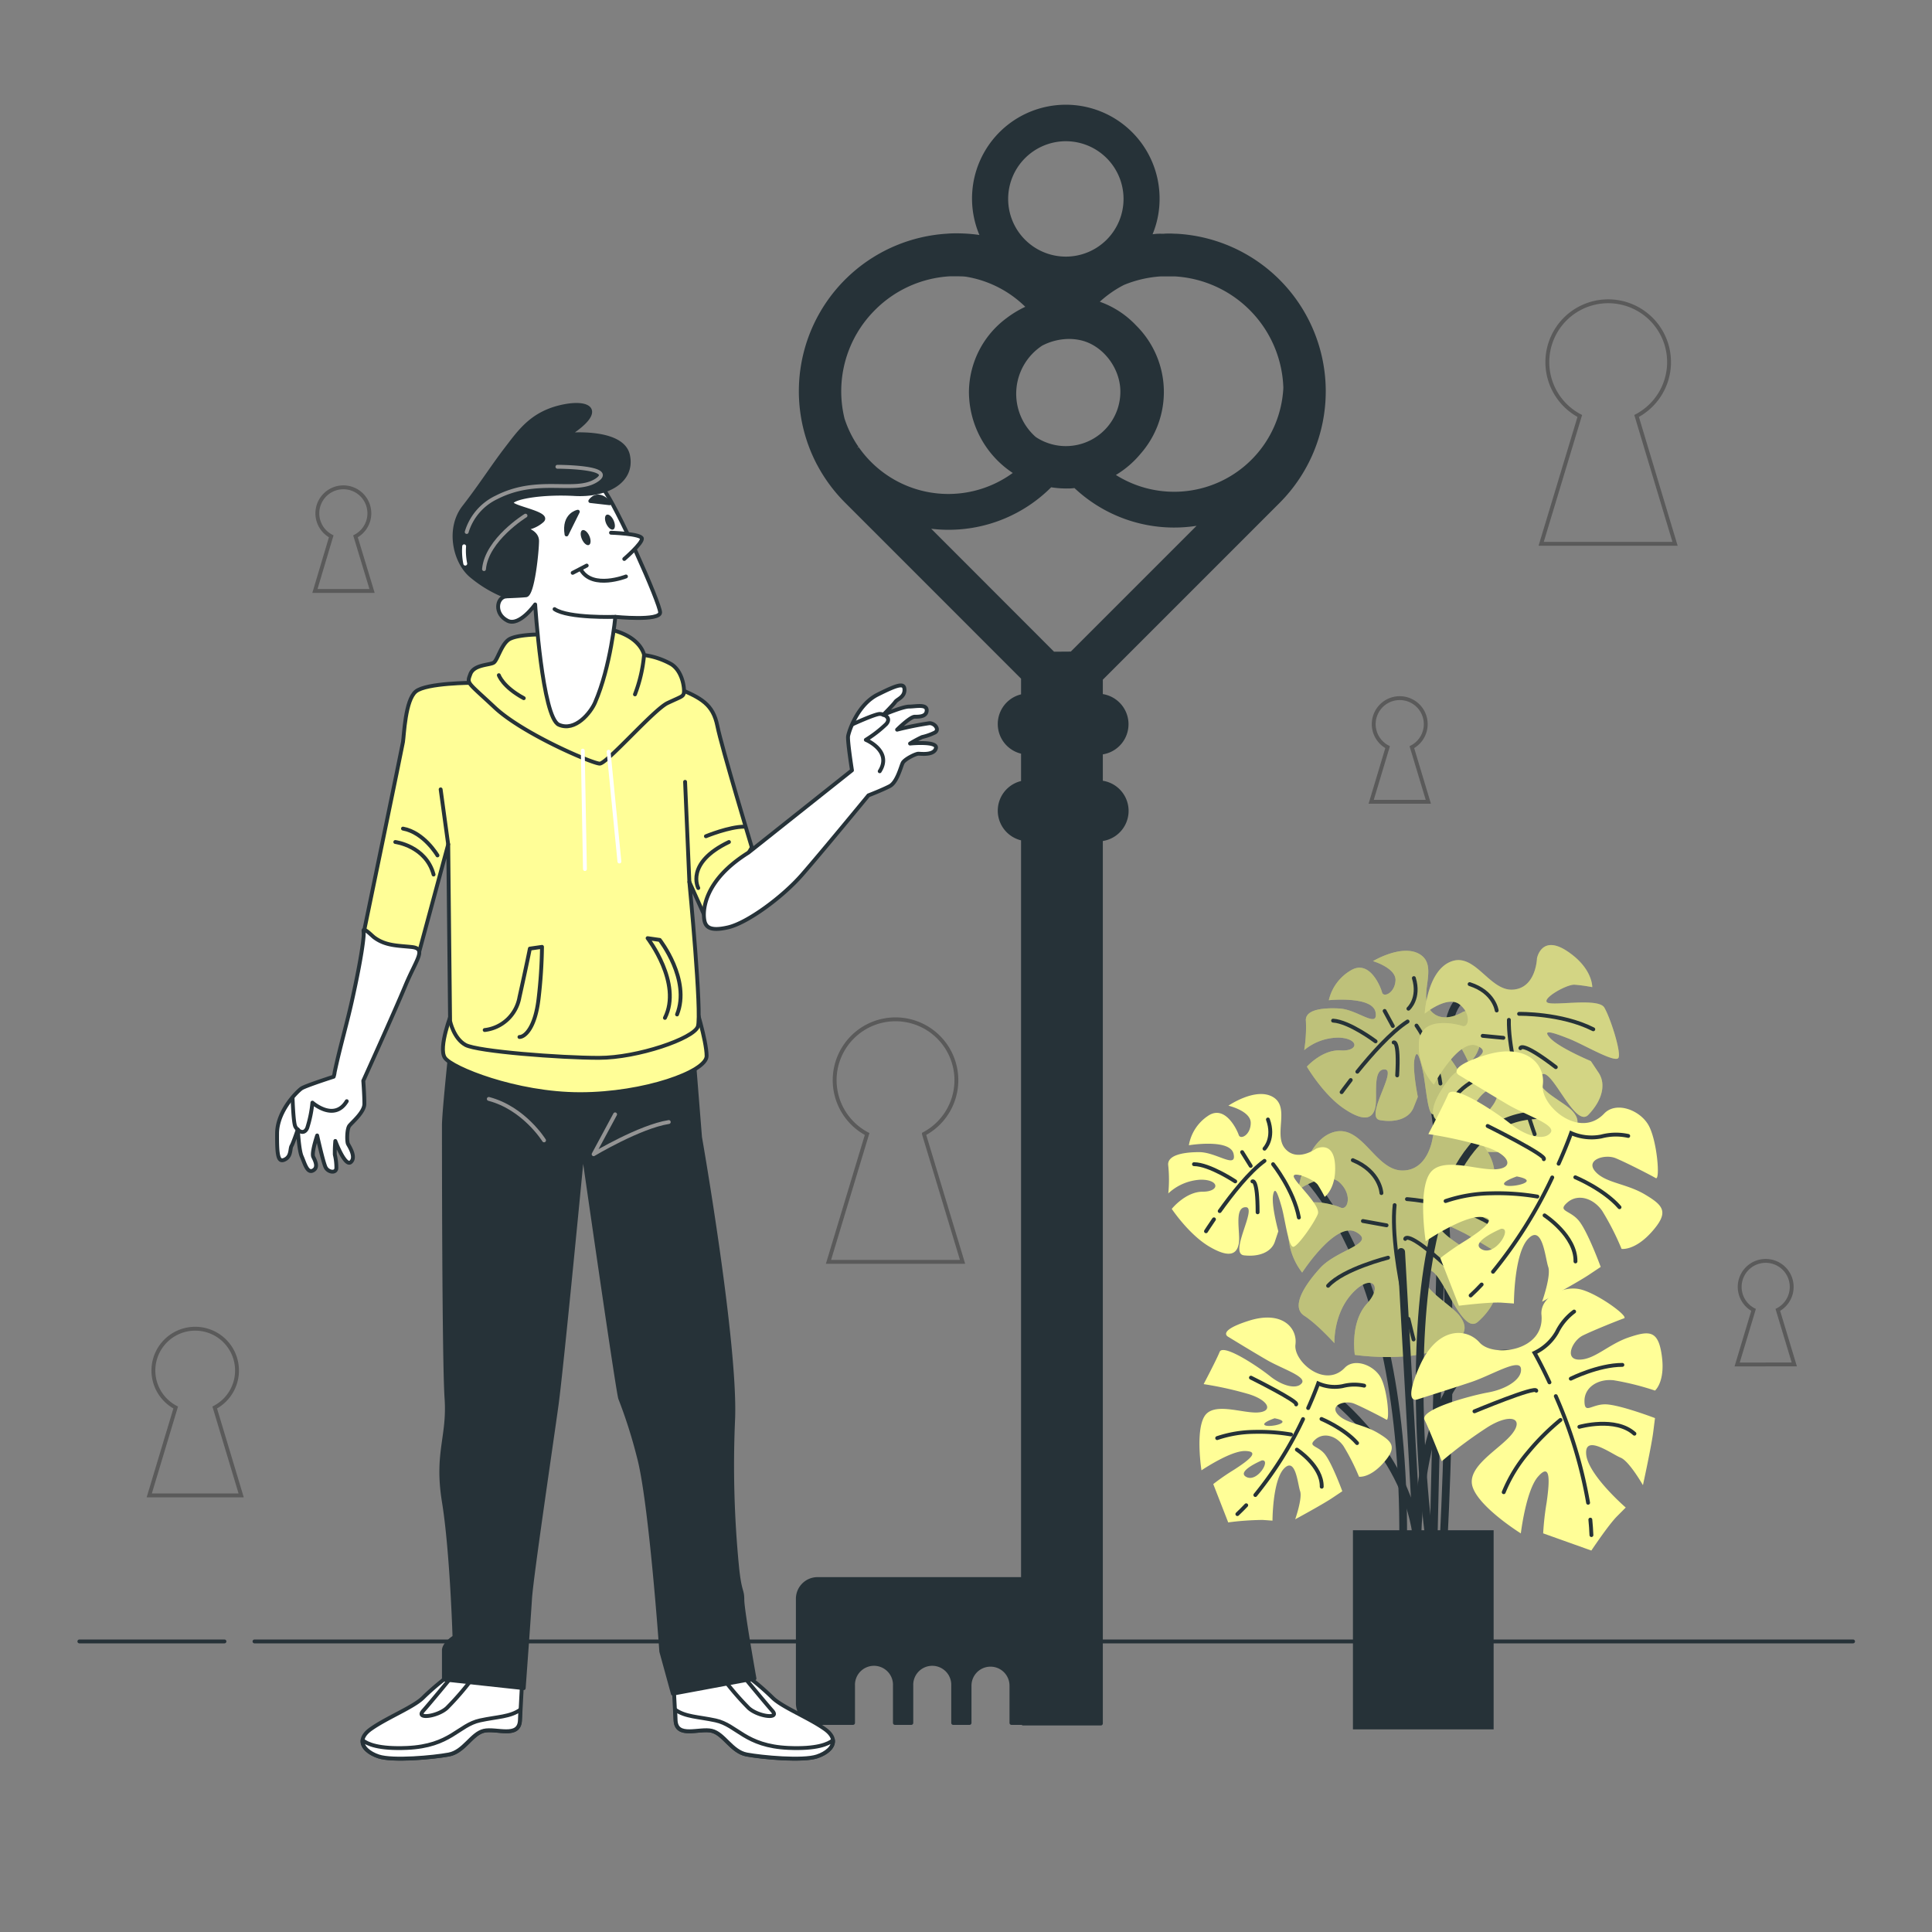
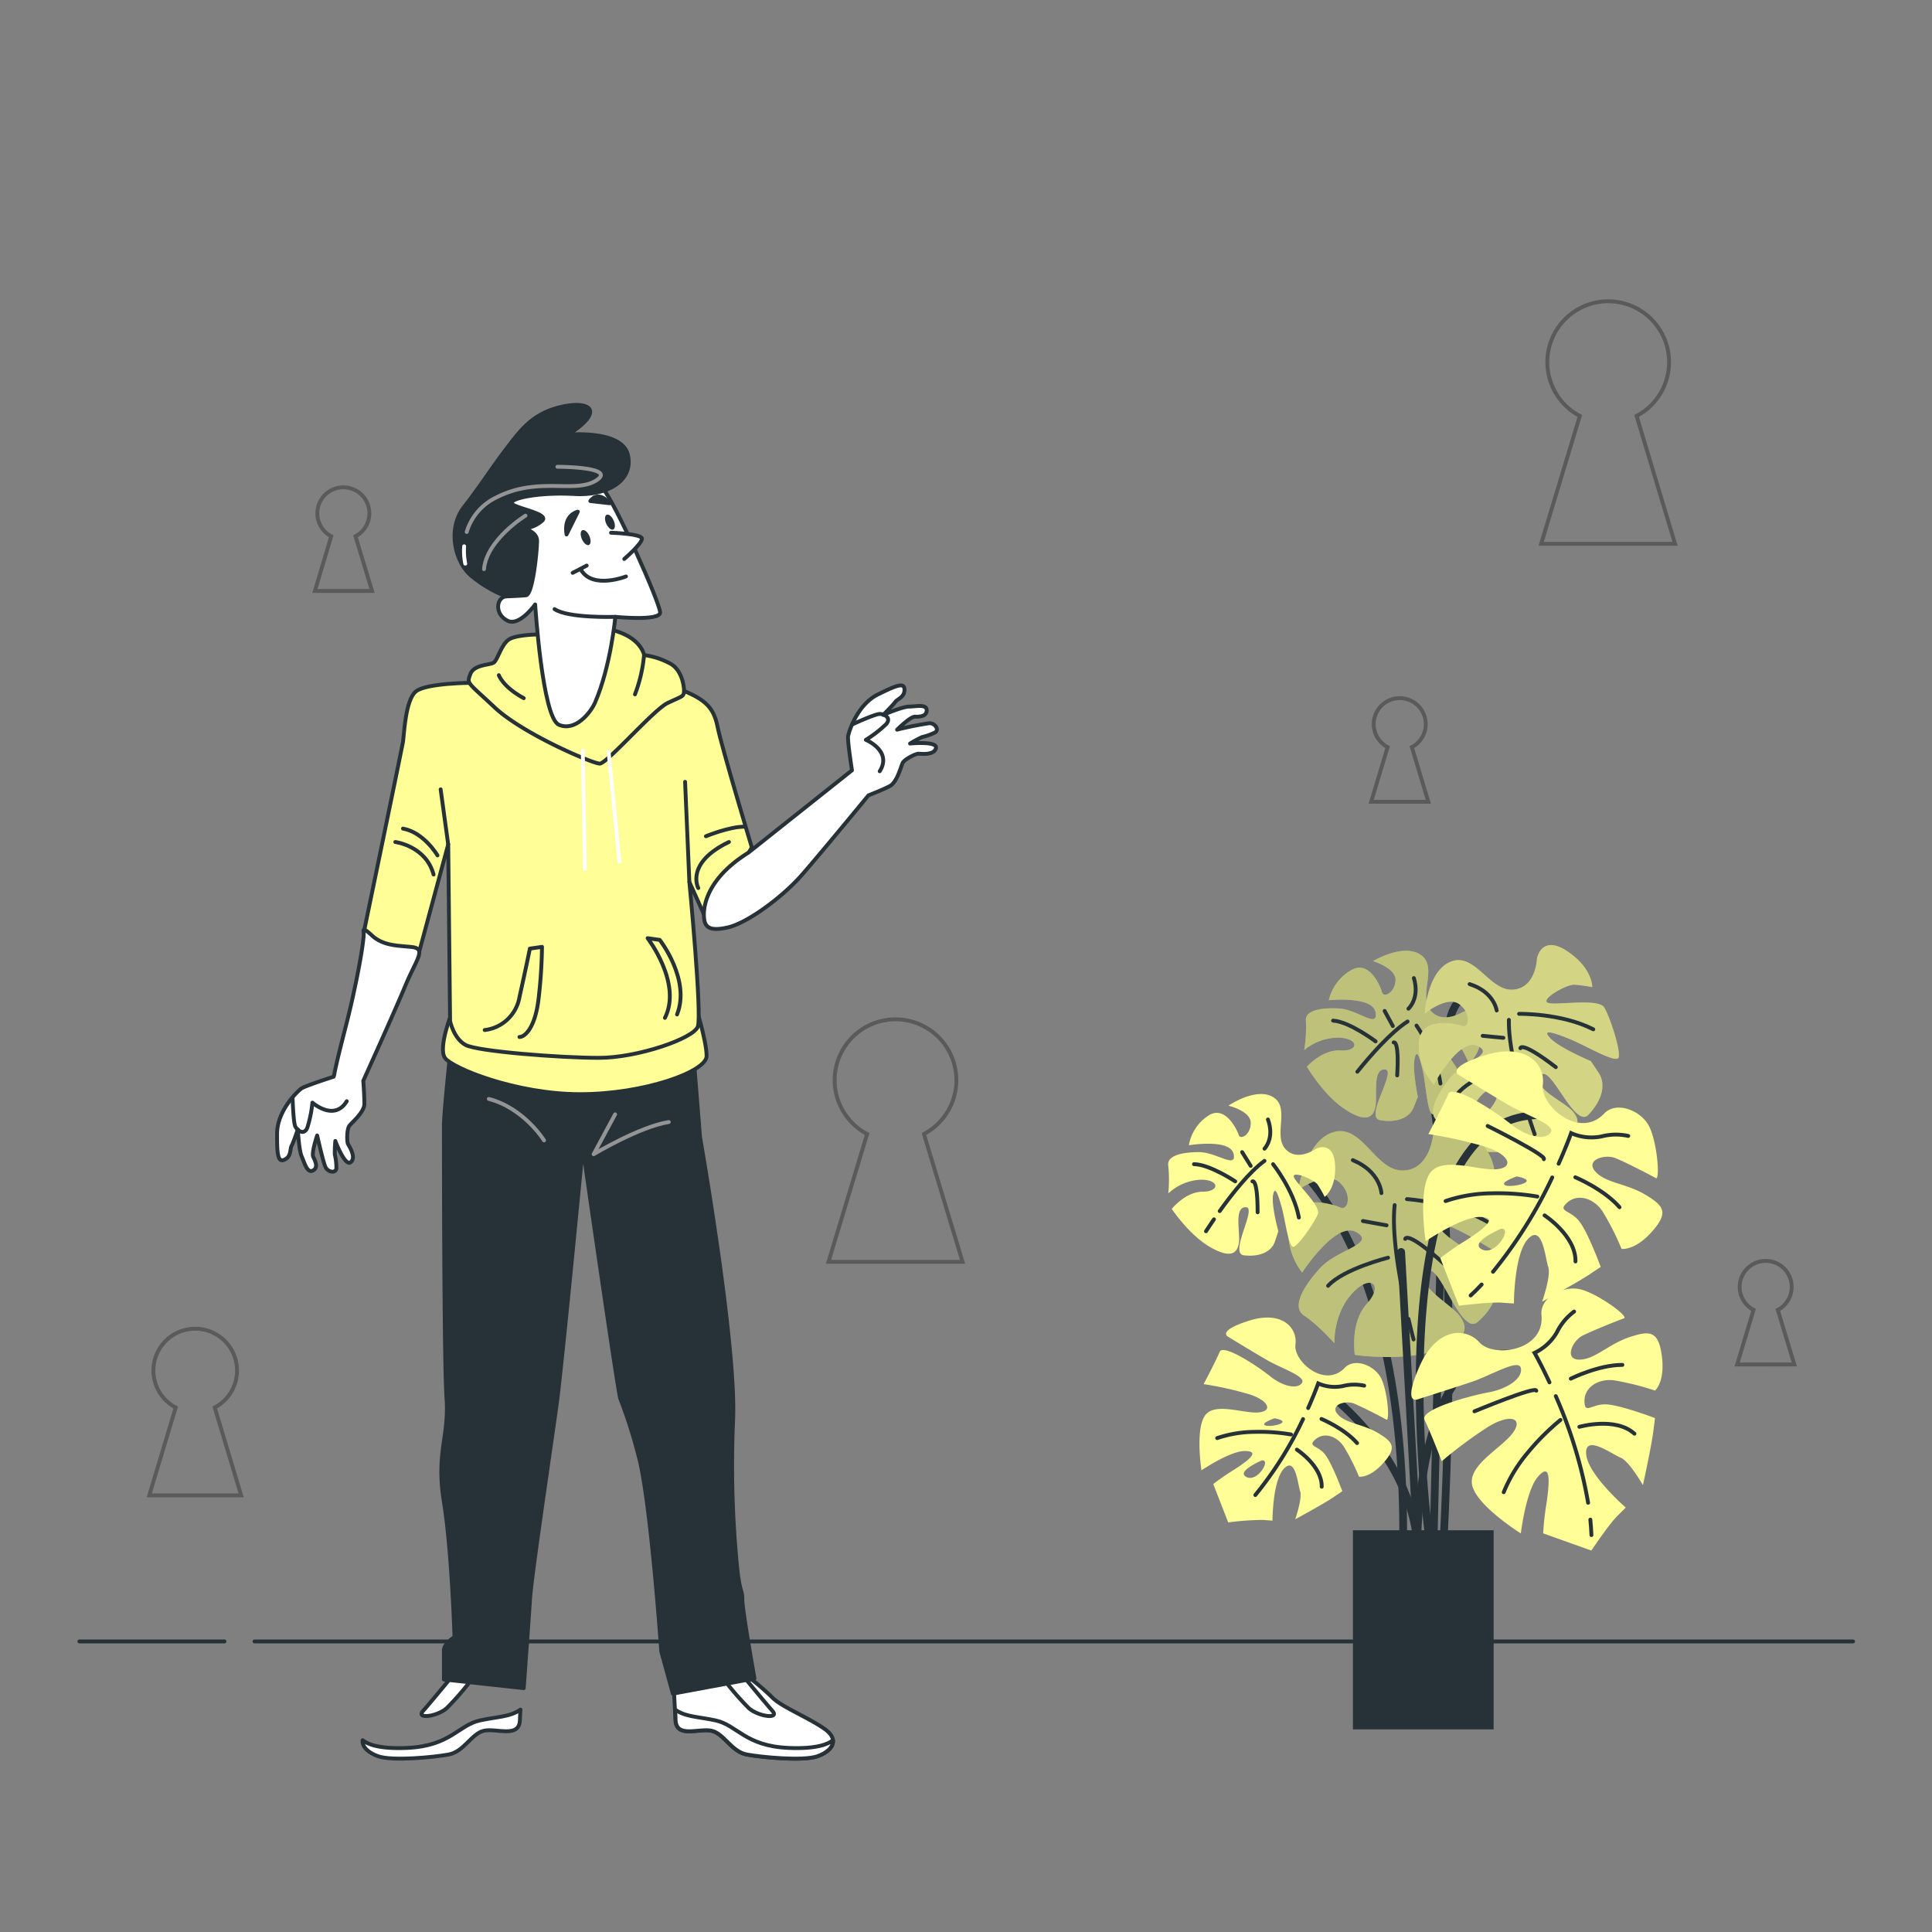
<svg xmlns="http://www.w3.org/2000/svg" viewBox="0 0 500 500">
  <rect x="0" y="0" width="500" height="500" fill="#808080" stroke="none" />
  <g id="freepik--Floor--inject-216">
    <line x1="65.86" y1="424.8" x2="479.57" y2="424.8" style="fill:none;stroke:#263238;stroke-linecap:round;stroke-linejoin:round" />
    <line x1="20.54" y1="424.8" x2="58.09" y2="424.8" style="fill:none;stroke:#263238;stroke-linecap:round;stroke-linejoin:round" />
  </g>
  <g id="freepik--lock-slots--inject-216">
    <path d="M433.5,140.74l-9.95-33.09a15.75,15.75,0,1,0-14.7,0l-10,33.09Z" style="fill:none;stroke:#000;stroke-miterlimit:10;opacity:0.3" />
    <path d="M249.11,326.57l-10-33.09a15.75,15.75,0,1,0-14.7,0l-10,33.09Z" style="fill:none;stroke:#000;stroke-miterlimit:10;opacity:0.3" />
    <path d="M62.41,387l-6.84-22.74a10.82,10.82,0,1,0-10.1,0L38.63,387Z" style="fill:none;stroke:#000;stroke-miterlimit:10;opacity:0.3" />
    <path d="M96.29,152.94,92,138.8a6.73,6.73,0,1,0-6.28,0L81.5,152.94Z" style="fill:none;stroke:#000;stroke-miterlimit:10;opacity:0.3" />
    <path d="M369.65,207.5l-4.26-14.14a6.73,6.73,0,1,0-6.28,0l-4.25,14.14Z" style="fill:none;stroke:#000;stroke-miterlimit:10;opacity:0.3" />
    <path d="M464.36,353.11,460.1,339a6.73,6.73,0,1,0-6.28,0l-4.25,14.13Z" style="fill:none;stroke:#000;stroke-miterlimit:10;opacity:0.3" />
  </g>
  <g id="freepik--Plant--inject-216">
    <path d="M389.73,258.32s-14.08-7.82-15.12,9.9-3.65,133-3.65,133" style="fill:none;stroke:#263238;stroke-linecap:round;stroke-miterlimit:10;stroke-width:2px" />
    <path d="M367.3,269.79s11.48,25.55,6.27,129.83" style="fill:none;stroke:#263238;stroke-linecap:round;stroke-miterlimit:10;stroke-width:2px" />
    <path d="M378.58,261.89s-5.39,3.45-8.45-.5,2.07-11.19-2.46-14.28-12.34,1.63-12.34,1.63,6,1.77,5.83,5-3.1,4.53-3.48,3.09-3.26-8.67-8.15-5.66a12.09,12.09,0,0,0-5.63,7.68S355.27,257.68,356,262s-4.66-.74-9.36-1-9,.41-8.67,3.26a37.42,37.42,0,0,1-.44,7.51,13.92,13.92,0,0,1,9.14-3.23c5.16.3,5,3.59.27,3.31s-8.72,4.2-8.72,4.2,4.28,7.32,9.72,10.94,7.4,2.32,8-.47-.83-9.94,2.46-9.75-5.44,12.4-1.24,13.12,7.56-.5,8.67-3.26l1.1-2.76s-1.46-7.15-.83-9.94,1.41.08,2.16,3.42,1.21,11.38,2.65,11,6-6.24,7.1-8.53S372,270.44,372,269s5.58,1.27,6.44,2.73a37,37,0,0,1,1.68,3.4s3.42-2.16,3.34-8.76S378.58,261.89,378.58,261.89Z" style="fill:#FFFE97" />
    <path d="M378.58,261.89s-5.39,3.45-8.45-.5,2.07-11.19-2.46-14.28-12.34,1.63-12.34,1.63,6,1.77,5.83,5-3.1,4.53-3.48,3.09-3.26-8.67-8.15-5.66a12.09,12.09,0,0,0-5.63,7.68S355.27,257.68,356,262s-4.66-.74-9.36-1-9,.41-8.67,3.26a37.42,37.42,0,0,1-.44,7.51,13.92,13.92,0,0,1,9.14-3.23c5.16.3,5,3.59.27,3.31s-8.72,4.2-8.72,4.2,4.28,7.32,9.72,10.94,7.4,2.32,8-.47-.83-9.94,2.46-9.75-5.44,12.4-1.24,13.12,7.56-.5,8.67-3.26l1.1-2.76s-1.46-7.15-.83-9.94,1.41.08,2.16,3.42,1.21,11.38,2.65,11,6-6.24,7.1-8.53S372,270.44,372,269s5.58,1.27,6.44,2.73a37,37,0,0,1,1.68,3.4s3.42-2.16,3.34-8.76S378.58,261.89,378.58,261.89Z" style="fill:#263238;opacity:0.3" />
    <path d="M351.28,277.36c3.51-4.34,8.68-10.22,13-13" style="fill:none;stroke:#263238;stroke-linecap:round;stroke-miterlimit:10" />
-     <path d="M347.21,282.65s.9-1.26,2.36-3.14" style="fill:none;stroke:#263238;stroke-linecap:round;stroke-miterlimit:10" />
    <path d="M366.59,265.42s5.22,7.37,6.19,15" style="fill:none;stroke:#263238;stroke-linecap:round;stroke-miterlimit:10" />
    <path d="M360.68,269.78s1.47-.86.91,8.53" style="fill:none;stroke:#263238;stroke-linecap:round;stroke-miterlimit:10" />
    <path d="M364.5,261.05s3-2.65,1.41-7.92" style="fill:none;stroke:#263238;stroke-linecap:round;stroke-miterlimit:10" />
    <line x1="360.46" y1="265.53" x2="358.34" y2="261.63" style="fill:none;stroke:#263238;stroke-linecap:round;stroke-miterlimit:10" />
    <path d="M356,269.5s-6.77-5.11-11-5.36" style="fill:none;stroke:#263238;stroke-linecap:round;stroke-miterlimit:10" />
    <path d="M397.77,248s-.21,7.75-6.26,8.12-9.78-9.7-16-7.27-6.79,13.47-6.79,13.47,5.88-4.82,9-2.39,2.43,6.18.73,5.59-10.9-2.65-11.22,4.3a14.67,14.67,0,0,0,3.84,10.87s6.54-12.22,11.3-10-3.93,4.16-7.41,8.67-5.7,9.27-2.65,10.91a44.41,44.41,0,0,1,7.22,5.56s-.83-6.39,3-11.35,7-2.53,3.5,2-1.74,11.6-1.74,11.6,10.24.7,17.57-2.28,7.37-5.83,5-8.36-10.52-5.95-8.08-9.11,8.7,13.9,12.28,10.19,4.66-7.92,2.65-10.91l-2-3s-8.16-3.41-10.52-5.95,1-1.36,4.9.18,12.21,6.54,12.81,4.84-2.15-10.29-3.71-12.93-13.44-.29-14.79-1.33,5.08-4.72,7.12-4.58a43.86,43.86,0,0,1,4.55.63s.18-4.89-6.48-9.31S397.77,248,397.77,248Z" style="fill:#FFFE97" />
    <path d="M397.77,248s-.21,7.75-6.26,8.12-9.78-9.7-16-7.27-6.79,13.47-6.79,13.47,5.88-4.82,9-2.39,2.43,6.18.73,5.59-10.9-2.65-11.22,4.3a14.67,14.67,0,0,0,3.84,10.87s6.54-12.22,11.3-10-3.93,4.16-7.41,8.67-5.7,9.27-2.65,10.91a44.41,44.41,0,0,1,7.22,5.56s-.83-6.39,3-11.35,7-2.53,3.5,2-1.74,11.6-1.74,11.6,10.24.7,17.57-2.28,7.37-5.83,5-8.36-10.52-5.95-8.08-9.11,8.7,13.9,12.28,10.19,4.66-7.92,2.65-10.91l-2-3s-8.16-3.41-10.52-5.95,1-1.36,4.9.18,12.21,6.54,12.81,4.84-2.15-10.29-3.71-12.93-13.44-.29-14.79-1.33,5.08-4.72,7.12-4.58a43.86,43.86,0,0,1,4.55.63s.18-4.89-6.48-9.31S397.77,248,397.77,248Z" style="fill:#263238;opacity:0.2" />
    <path d="M394.66,285.85c-2-6.47-4.31-15.66-4.16-21.91" style="fill:none;stroke:#263238;stroke-linecap:round;stroke-miterlimit:10" />
    <path d="M397.17,293.53s-.64-1.75-1.52-4.5" style="fill:none;stroke:#263238;stroke-linecap:round;stroke-miterlimit:10" />
    <path d="M393.14,262.38s10.94-.2,19.2,4" style="fill:none;stroke:#263238;stroke-linecap:round;stroke-miterlimit:10" />
    <path d="M393.48,271.27s.14-2,9.16,4.91" style="fill:none;stroke:#263238;stroke-linecap:round;stroke-miterlimit:10" />
    <path d="M387.34,261.51s-.62-4.8-7-6.82" style="fill:none;stroke:#263238;stroke-linecap:round;stroke-miterlimit:10" />
    <line x1="389.07" y1="268.59" x2="383.72" y2="268.07" style="fill:none;stroke:#263238;stroke-linecap:round;stroke-miterlimit:10" />
    <path d="M390,275.78s-9.72,3.29-12.85,7.35" style="fill:none;stroke:#263238;stroke-linecap:round;stroke-miterlimit:10" />
    <path d="M332.89,299.51s30.77,20.34,30.25,99.07" style="fill:none;stroke:#263238;stroke-linecap:round;stroke-miterlimit:10;stroke-width:2px" />
    <path d="M370.83,294.14s-1,8.91-8,8.78S352.46,290.8,345.1,293s-9.1,14.9-9.1,14.9,7.23-5,10.65-1.91,2.21,7.37.3,6.53-12.33-4.09-13.35,3.89A17,17,0,0,0,337,329.34s8.7-13.48,14-10.46-4.93,4.43-9.37,9.31-7.45,10.16-4.08,12.33,7.8,7.1,7.8,7.1-.35-7.45,4.53-12.82,8.3-2.25,3.86,2.62-3.11,13.22-3.11,13.22,11.75,1.78,20.49-1,9.05-6,6.57-9.18-11.57-7.85-8.47-11.27,8.73,16.86,13.22,12.92,6.12-8.69,4.08-12.33l-2-3.64s-9.09-4.71-11.57-7.86,1.33-1.46,5.63.67,13.48,8.7,14.33,6.79-1.51-12.06-3.06-15.26-15.48-1.6-16.94-2.93,6.3-5,8.65-4.61a52,52,0,0,1,5.19,1.16s.67-5.64-6.6-11.36S370.83,294.14,370.83,294.14Z" style="fill:#FFFE97" />
    <path d="M370.83,294.14s-1,8.91-8,8.78S352.46,290.8,345.1,293s-9.1,14.9-9.1,14.9,7.23-5,10.65-1.91,2.21,7.37.3,6.53-12.33-4.09-13.35,3.89A17,17,0,0,0,337,329.34s8.7-13.48,14-10.46-4.93,4.43-9.37,9.31-7.45,10.16-4.08,12.33,7.8,7.1,7.8,7.1-.35-7.45,4.53-12.82,8.3-2.25,3.86,2.62-3.11,13.22-3.11,13.22,11.75,1.78,20.49-1,9.05-6,6.57-9.18-11.57-7.85-8.47-11.27,8.73,16.86,13.22,12.92,6.12-8.69,4.08-12.33l-2-3.64s-9.09-4.71-11.57-7.86,1.33-1.46,5.63.67,13.48,8.7,14.33,6.79-1.51-12.06-3.06-15.26-15.48-1.6-16.94-2.93,6.3-5,8.65-4.61a52,52,0,0,1,5.19,1.16s.67-5.64-6.6-11.36S370.83,294.14,370.83,294.14Z" style="fill:#263238;opacity:0.3" />
    <path d="M363.65,337.56c-1.64-7.66-3.49-18.48-2.72-25.68" style="fill:none;stroke:#263238;stroke-linecap:round;stroke-miterlimit:10" />
    <path d="M365.83,346.65s-.57-2.08-1.33-5.33" style="fill:none;stroke:#263238;stroke-linecap:round;stroke-miterlimit:10" />
    <path d="M364.12,310.33s12.64.8,21.78,6.44" style="fill:none;stroke:#263238;stroke-linecap:round;stroke-miterlimit:10" />
    <path d="M363.67,320.62s.36-2.36,10.11,6.52" style="fill:none;stroke:#263238;stroke-linecap:round;stroke-miterlimit:10" />
    <path d="M357.51,308.77s-.26-5.59-7.4-8.52" style="fill:none;stroke:#263238;stroke-linecap:round;stroke-miterlimit:10" />
    <line x1="358.84" y1="317.11" x2="352.72" y2="316" style="fill:none;stroke:#263238;stroke-linecap:round;stroke-miterlimit:10" />
    <path d="M359.23,325.49s-11.53,2.88-15.52,7.27" style="fill:none;stroke:#263238;stroke-linecap:round;stroke-miterlimit:10" />
    <path d="M344.89,361.56s19.81,15.12,21.9,37.54L362.62,324" style="fill:none;stroke:#263238;stroke-linecap:round;stroke-miterlimit:10;stroke-width:2px" />
    <path d="M392.86,350.61c-26.07-4.69-26.07,48.49-26.07,48.49" style="fill:none;stroke:#263238;stroke-linecap:round;stroke-miterlimit:10;stroke-width:2px" />
    <path d="M369.92,398.58s-15.13-110,28.67-110" style="fill:none;stroke:#263238;stroke-linecap:round;stroke-miterlimit:10;stroke-width:2px" />
    <path d="M382.92,347.45c-3.56-4-11.12-4-15.58,6.23s-.44,8.46-.44,8.46,8.46-2.67,13.8-4.45,12.46-6.24,12.91-3.57-3.56,5.35-8.46,6.24-17.81,4.45-16.47,7.12,4.45,10.68,4.45,10.68a113,113,0,0,1,12-8.9c5.79-3.56,9.35-2.23,6.23,1.78s-12,8.46-10.24,13.8,12.47,12,12.47,12,1.33-11.13,4.45-14.69,3.12.44,2.23,6.68a71.7,71.7,0,0,0-.9,8l12.47,4.45s4.45-6.68,6.68-8.9l2.22-2.23s-9.79-8.46-10.24-13.8,6.68,0,8.91.89,5.78,7.12,5.78,7.12,2.23-10.23,2.67-13.79l.45-3.57s-9.35-3.56-12.91-3.56-5.34,2.67-5.34-.89,3.56-5.78,7.57-5.34a70.23,70.23,0,0,1,10.68,2.67s2.67-2.22,1.78-8.9-3.12-6.68-8.46-4.9-8.9,5.79-12.91,5.79-1.78-4.9.89-6.23,9.35-4,10.69-4.46-7.13-6.67-11.58-7.56-10.21,2.24-9.79,6.67C399.84,349.67,386.49,351.45,382.92,347.45Z" style="fill:#FFFE97" />
    <path d="M411.58,393.28c.13,1.34.23,2.68.28,4" style="fill:none;stroke:#263238;stroke-linecap:round;stroke-miterlimit:10" />
    <path d="M402.64,361.32A118.47,118.47,0,0,1,411,388.91" style="fill:none;stroke:#263238;stroke-linecap:round;stroke-miterlimit:10" />
    <path d="M401,357.75c-2.2-4.74-3.86-7.63-3.86-7.63a13.16,13.16,0,0,0,5.79-5.34,14.8,14.8,0,0,1,4.45-5.35" style="fill:none;stroke:#263238;stroke-linecap:round;stroke-miterlimit:10" />
    <path d="M381.59,365.25s16-6.67,16-5.34" style="fill:none;stroke:#263238;stroke-linecap:round;stroke-miterlimit:10" />
    <path d="M406.52,356.8s7.12-3.57,13.35-3.57" style="fill:none;stroke:#263238;stroke-linecap:round;stroke-miterlimit:10" />
    <path d="M403.85,367.48a61.71,61.71,0,0,0-8.46,8.46,38.31,38.31,0,0,0-6.23,10.24" style="fill:none;stroke:#263238;stroke-linecap:round;stroke-miterlimit:10" />
    <path d="M408.74,369.26s9.35-2.67,14.25,1.78" style="fill:none;stroke:#263238;stroke-linecap:round;stroke-miterlimit:10" />
    <path d="M425.68,309.11c-4.85-2.87-10.21-2.93-12.84-5.95s2.53-4.56,5.29-3.42,9.16,4.43,10.37,5.15.37-9.75-1.87-13.7-8.4-6.24-11.47-3c-6.47,6.8-16.57-2.11-15.88-7.43s-4.27-11-14.92-7.68-6.68,5.21-6.68,5.21,7.56,4.63,12.41,7.5,12.88,5.33,11.15,7.42-6.37.81-10.25-2.31-15-10.52-16.18-7.76-5.15,10.36-5.15,10.36a112.73,112.73,0,0,1,14.61,3.24c6.48,2,7.81,5.6,2.74,5.87s-14.27-3.53-17.14,1.32-.9,17.29-.9,17.29,9.28-6.29,14-6.27,1.71,2.65-3.58,6.06a72.65,72.65,0,0,0-6.64,4.58l4.81,12.33s8-1,11.1-.79l3.14.22s0-12.94,3.71-16.78,4.38,5,5.17,7.31-1.59,9-1.59,9,9.19-5,12.17-7l3-2s-3.43-9.4-5.77-12.09-5.52-2.28-2.83-4.61,6.71-1.11,9,2.21a69.31,69.31,0,0,1,5,9.82s3.43.56,7.89-4.49S430.52,312,425.68,309.11Zm-42.13,14.25c-3.56-1.78,4.89-5.34,4.89-5.34C391.56,317.57,387.11,325.14,383.55,323.36Zm6-16.62c-1.52-.76,3-2.28,3-2.28C399.16,305.73,391.06,307.5,389.55,306.74Z" style="fill:#FFFE97" />
    <path d="M383.45,332.43c-.92,1-1.87,1.93-2.85,2.84" style="fill:none;stroke:#263238;stroke-linecap:round;stroke-miterlimit:10" />
    <path d="M401.72,304.72a117.83,117.83,0,0,1-15.33,24.41" style="fill:none;stroke:#263238;stroke-linecap:round;stroke-miterlimit:10" />
    <path d="M403.37,301.17c2.14-4.77,3.23-7.92,3.23-7.92a13.16,13.16,0,0,0,7.83.87,14.82,14.82,0,0,1,6.95-.14" style="fill:none;stroke:#263238;stroke-linecap:round;stroke-miterlimit:10" />
    <path d="M385,291.4s15.55,7.73,14.54,8.6" style="fill:none;stroke:#263238;stroke-linecap:round;stroke-miterlimit:10" />
    <path d="M407.69,304.68s7.36,3.05,11.44,7.75" style="fill:none;stroke:#263238;stroke-linecap:round;stroke-miterlimit:10" />
    <path d="M397.87,309.67a61.8,61.8,0,0,0-11.93-.84,38.22,38.22,0,0,0-11.82,2" style="fill:none;stroke:#263238;stroke-linecap:round;stroke-miterlimit:10" />
    <path d="M399.73,314.54s8.15,5.3,8,11.92" style="fill:none;stroke:#263238;stroke-linecap:round;stroke-miterlimit:10" />
    <path d="M356.5,370.79c-3.9-2.3-8.21-2.36-10.32-4.79s2-3.67,4.25-2.75,7.37,3.57,8.35,4.15.3-7.85-1.51-11-6.76-5-9.23-2.43c-5.21,5.48-13.34-1.7-12.78-6s-3.44-8.88-12-6.18-5.37,4.19-5.37,4.19,6.08,3.73,10,6,10.37,4.29,9,6-5.13.65-8.25-1.86-12.1-8.47-13-6.25-4.14,8.34-4.14,8.34a91.19,91.19,0,0,1,11.75,2.61c5.22,1.64,6.28,4.51,2.21,4.73s-11.49-2.84-13.79,1.06-.73,13.91-.73,13.91,7.47-5.06,11.27-5,1.38,2.13-2.88,4.87a58,58,0,0,0-5.34,3.69l3.87,9.92a71.13,71.13,0,0,1,8.94-.64l2.52.18s0-10.41,3-13.5,3.52,4.06,4.15,5.88-1.27,7.27-1.27,7.27,7.39-4,9.79-5.65l2.4-1.61s-2.77-7.56-4.64-9.73-4.45-1.83-2.28-3.71,5.39-.89,7.24,1.78a56.15,56.15,0,0,1,4,7.9s2.76.45,6.35-3.61S360.4,373.1,356.5,370.79Zm-33.9,11.47c-2.86-1.43,3.94-4.3,3.94-4.3C329.05,377.6,325.47,383.69,322.6,382.26Zm4.83-13.38c-1.22-.61,2.44-1.83,2.44-1.83C335.16,368.07,328.65,369.5,327.43,368.88Z" style="fill:#FFFE97" />
-     <path d="M322.52,389.56c-.74.78-1.51,1.55-2.29,2.29" style="fill:none;stroke:#263238;stroke-linecap:round;stroke-miterlimit:10" />
    <path d="M337.23,367.26a94.76,94.76,0,0,1-12.35,19.65" style="fill:none;stroke:#263238;stroke-linecap:round;stroke-miterlimit:10" />
    <path d="M338.55,364.4c1.72-3.84,2.6-6.37,2.6-6.37a10.66,10.66,0,0,0,6.3.7,12,12,0,0,1,5.6-.12" style="fill:none;stroke:#263238;stroke-linecap:round;stroke-miterlimit:10" />
-     <path d="M323.74,356.54s12.51,6.22,11.7,6.92" style="fill:none;stroke:#263238;stroke-linecap:round;stroke-miterlimit:10" />
    <path d="M342,367.23s5.92,2.45,9.21,6.24" style="fill:none;stroke:#263238;stroke-linecap:round;stroke-miterlimit:10" />
    <path d="M334.12,371.24a49.27,49.27,0,0,0-9.6-.67,30.88,30.88,0,0,0-9.51,1.61" style="fill:none;stroke:#263238;stroke-linecap:round;stroke-miterlimit:10" />
    <path d="M335.63,375.16s6.55,4.27,6.43,9.6" style="fill:none;stroke:#263238;stroke-linecap:round;stroke-miterlimit:10" />
    <path d="M340.6,297.28s-4.9,3.56-8,0,1.33-10.68-3.12-13.35-11.57,2.22-11.57,2.22,5.78,1.34,5.78,4.46-2.67,4.45-3.11,3.11-3.56-8-8-4.9a11.44,11.44,0,0,0-4.9,7.57s10.68-1.78,11.57,2.23-4.45-.45-8.9-.45-8.46.89-8,3.56a35.55,35.55,0,0,1,0,7.13,13.22,13.22,0,0,1,8.45-3.56c4.9,0,4.9,3.11.45,3.11s-8,4.45-8,4.45,4.45,6.68,9.79,9.8,7.12,1.78,7.57-.89-1.34-9.35,1.78-9.35-4.45,12-.45,12.46,7.13-.89,8-3.56l.89-2.67S329,312,329.47,309.3s1.34,0,2.23,3.12,1.78,10.68,3.11,10.24,5.35-6.24,6.24-8.46-6.24-8.46-6.24-9.79,5.35.89,6.24,2.22a35,35,0,0,1,1.78,3.12s3.11-2.23,2.67-8.46S340.6,297.28,340.6,297.28Z" style="fill:#FFFE97" />
    <path d="M315.66,313.43c3.08-4.3,7.64-10.14,11.59-13" style="fill:none;stroke:#263238;stroke-linecap:round;stroke-miterlimit:10" />
    <path d="M312.11,318.65s.78-1.23,2.06-3.09" style="fill:none;stroke:#263238;stroke-linecap:round;stroke-miterlimit:10" />
    <path d="M329.47,301.29s5.34,6.68,6.68,13.8" style="fill:none;stroke:#263238;stroke-linecap:round;stroke-miterlimit:10" />
    <path d="M324.13,305.74s1.34-.89,1.34,8" style="fill:none;stroke:#263238;stroke-linecap:round;stroke-miterlimit:10" />
    <path d="M327.25,297.28s2.67-2.67.89-7.56" style="fill:none;stroke:#263238;stroke-linecap:round;stroke-miterlimit:10" />
    <line x1="323.68" y1="301.73" x2="321.46" y2="298.17" style="fill:none;stroke:#263238;stroke-linecap:round;stroke-miterlimit:10" />
    <path d="M319.68,305.74S313,301.29,309,301.29" style="fill:none;stroke:#263238;stroke-linecap:round;stroke-miterlimit:10" />
    <rect x="351.14" y="397.02" width="34.41" height="49.54" style="fill:#263238;stroke:#263238;stroke-linecap:round;stroke-miterlimit:10;stroke-width:2px" />
  </g>
  <g id="freepik--Key--inject-216">
-     <path d="M331.16,130.15a40.88,40.88,0,0,0,0-57.75h0a40.85,40.85,0,0,0-26.55-11.9c-.61,0-1.23-.06-1.84-.06h-.24c-.35,0-.82,0-1.36.05h-.7a4.78,4.78,0,0,0-.53,0h-.05c-.54,0-1.07.08-1.6.13a24,24,0,0,0,1.81-9.19,24.27,24.27,0,1,0-46.63,9.38,40.9,40.9,0,0,0-5.88-.42c-.67,0-1.56,0-2.52.09a40.84,40.84,0,0,0-33.68,59.68l.14.25a41,41,0,0,0,7.19,9.69l45.53,45.54v4.06a7.9,7.9,0,0,0,0,15.35v7.08a7.9,7.9,0,0,0,0,15.35V408.16H211.57a5.6,5.6,0,0,0-5.59,5.59v27.07a5.6,5.6,0,0,0,5.59,5.58h9.18a.52.52,0,0,0,.52-.52v-9.63a4.92,4.92,0,1,1,9.83,0v9.63a.52.52,0,0,0,.52.52h4.21a.52.52,0,0,0,.52-.52v-9.63a4.92,4.92,0,1,1,9.83,0v9.63a.52.52,0,0,0,.52.52h4.2a.52.52,0,0,0,.52-.52v-9.63a4.92,4.92,0,0,1,9.84,0v9.63a.52.52,0,0,0,.52.52h2.63a.52.52,0,0,0,.37.15h20.11a.52.52,0,0,0,.52-.52V217.65a7.89,7.89,0,0,0,0-15.59v-6.83a7.9,7.9,0,0,0,0-15.6V175.9Zm-58.37,38.51L241,136.84a36.87,36.87,0,0,0,4.47.27,37.52,37.52,0,0,0,26.57-11,25.72,25.72,0,0,0,3.84.31c.72,0,1.45,0,2.19-.11a37.66,37.66,0,0,0,31.6,9.77l-32.55,32.55ZM226.5,80.18a29.68,29.68,0,0,1,19.29-8.67l.19,0c.43,0,.93,0,1.61,0s1.62,0,2.41.1a28.45,28.45,0,0,1,15.34,7.79,27,27,0,0,0-4.94,3,24,24,0,0,0-9.64,19,25.24,25.24,0,0,0,11.34,21,28.27,28.27,0,0,1-39.88-6.69l-.41.28.35-.37a28.14,28.14,0,0,1-3.59-7.27A29.68,29.68,0,0,1,226.5,80.18Zm74-8.65.25,0h.91l.63,0h.52c.38,0,.75,0,1.19,0a29.83,29.83,0,0,1,28.13,28.85,28.3,28.3,0,0,1-43.34,22.54,24.93,24.93,0,0,0,6.35-5.44A24.23,24.23,0,0,0,294,84.2a23.84,23.84,0,0,0-9.37-6.11,28.48,28.48,0,0,1,6.25-4.35A30,30,0,0,1,300.46,71.53ZM276.65,87.72a13.65,13.65,0,0,1,3.37.42c5.57,1.44,9.93,7.24,9.93,13.21a14.08,14.08,0,0,1-12.44,14,14,14,0,0,1-6.59-.79,13.76,13.76,0,0,1-2.86-1.46,14.9,14.9,0,0,1,1.67-23.66A15.33,15.33,0,0,1,276.65,87.72Zm-.81-51.17a14.93,14.93,0,1,1-14.93,14.93A14.94,14.94,0,0,1,275.84,36.55Z" style="fill:#263238" />
-   </g>
+     </g>
  <g id="freepik--Character--inject-216">
-     <path d="M114.88,434.65a64,64,0,0,0-5.38,4.69c-2.45,2.46-9.33,5.16-13.5,8.11s-1.72,5.89,2,7.12,14.25.24,18.18-.49,5.89-5.4,9.08-6.14,9.09,2,9.33-2.7.49-9.33.49-9.33Z" style="fill:#fff;stroke:#263238;stroke-linecap:round;stroke-linejoin:round" />
    <path d="M134.55,445.24c0-.95.1-1.9.15-2.8-2.67,1.92-6,1.83-10.46,2.8-5.65,1.22-7.61,6.63-18.91,7.12-7.31.32-10.29-1-11.49-2-.2,1.81,1.69,3.38,4.12,4.19,3.69,1.23,14.25.24,18.18-.49s5.89-5.4,9.08-6.14S134.31,449.9,134.55,445.24Z" style="fill:#fff;stroke:#263238;stroke-linecap:round;stroke-linejoin:round" />
    <path d="M117.12,433.69s-5.65,6.88-7.62,9.09,3.69,1.47,6.14-.74a72.63,72.63,0,0,0,6.39-7.36Z" style="fill:#fff;stroke:#263238;stroke-linecap:round;stroke-linejoin:round" />
    <path d="M194.53,434.65a63,63,0,0,1,5.37,4.69c2.46,2.46,9.33,5.16,13.51,8.11s1.72,5.89-2,7.12-14.24.24-18.17-.49-5.89-5.4-9.08-6.14-9.09,2-9.34-2.7-.49-9.33-.49-9.33Z" style="fill:#fff;stroke:#263238;stroke-linecap:round;stroke-linejoin:round" />
    <path d="M174.85,445.24c0-.95-.1-1.9-.14-2.8,2.67,1.92,6,1.83,10.46,2.8,5.65,1.22,7.61,6.63,18.91,7.12,7.3.32,10.28-1,11.49-2,.19,1.81-1.69,3.38-4.13,4.19-3.68,1.23-14.24.24-18.17-.49s-5.89-5.4-9.08-6.14S175.1,449.9,174.85,445.24Z" style="fill:#fff;stroke:#263238;stroke-linecap:round;stroke-linejoin:round" />
    <path d="M192.29,433.69s5.65,6.88,7.61,9.09-3.68,1.47-6.14-.74a73.44,73.44,0,0,1-6.38-7.36Z" style="fill:#fff;stroke:#263238;stroke-linecap:round;stroke-linejoin:round" />
    <path d="M117.94,259.19s-3.06,27.6-3.06,32.06,0,60.73.68,70.68-2.74,14.05-.68,26.74,2.74,35,2.74,35-2.74,1.71-2.74,3.43v7.55l20.66,2.24s1.3-17.68,1.64-23.17,5.49-40.12,6.86-50.07S150.83,297,150.83,297s9,62.83,9.68,64.89a127.38,127.38,0,0,1,4.8,15.08c3.09,11.32,5.83,50.43,5.83,50.43l3,10.92,21.12-3.93s-3.14-17.62-3.14-20.37-.68-1.71-1.37-8.58a269.62,269.62,0,0,1-1-38.4c.69-19.9-8.58-72.74-8.58-72.74L178.35,259S144.34,266.92,117.94,259.19Z" style="fill:#263238;stroke:#263238;stroke-linecap:round;stroke-linejoin:round" />
    <path d="M159.19,288.39l-5.56,10.32s11.91-7.14,19.45-8.33" style="fill:none;stroke:#949494;stroke-linecap:round;stroke-linejoin:round" />
    <path d="M140.8,295.13s-5.16-8.34-14.3-10.73" style="fill:none;stroke:#949494;stroke-linecap:round;stroke-linejoin:round" />
    <path d="M116.92,262.09s-3.58,9-1.79,11.66,18.39,9.42,35,9.42,32.74-5.83,32.74-9.87-3.14-13.9-3.14-13.9S152.8,272,116.92,262.09Z" style="fill:#FFFE97;stroke:#263238;stroke-linecap:round;stroke-linejoin:round" />
    <path d="M122.4,176.71s-12,0-14.77,2.23-3.06,11.42-3.34,13.09-10,48.6-10,48.6l3.44,5.63,10.65.47L116,218.51l.48,45.75s.92,4.49,4,6.17S145,273.77,155,273.77s24.49-5,25.6-8.09-2.19-37.42-2.19-37.42l4.76,10.58,11.4-19.54s-7.8-25.87-8.92-31.45-4.18-7.24-10.31-9.75-24.24-1.67-31.48-1.67S122.4,176.71,122.4,176.71Z" style="fill:#FFFE97;stroke:#263238;stroke-linecap:round;stroke-linejoin:round" />
    <path d="M125.44,266.57a10.33,10.33,0,0,0,9-8.52c1.8-8.07,2.69-12.55,2.69-12.55l3.14-.45a128.85,128.85,0,0,1-.89,13.45c-.9,7.62-3.59,9.87-4.94,9.87" style="fill:none;stroke:#263238;stroke-linecap:round;stroke-linejoin:round" />
    <path d="M175.22,262.54c3.59-9-4.48-19.29-4.48-19.29l-3.14-.45s9,11.66,4.48,20.63" style="fill:none;stroke:#263238;stroke-linecap:round;stroke-linejoin:round" />
    <line x1="115.99" y1="218.51" x2="114.04" y2="204.29" style="fill:none;stroke:#263238;stroke-linecap:round;stroke-linejoin:round" />
    <line x1="178.41" y1="228.26" x2="177.3" y2="202.34" style="fill:none;stroke:#263238;stroke-linecap:round;stroke-linejoin:round" />
    <path d="M180.71,229.82s-3.48-6.45,7.94-11.91" style="fill:none;stroke:#263238;stroke-linecap:round;stroke-linejoin:round" />
    <path d="M182.69,216.42s6-2.48,9.93-2.48" style="fill:none;stroke:#263238;stroke-linecap:round;stroke-linejoin:round" />
    <path d="M102.3,217.91s7.92,1,9.91,8.42" style="fill:none;stroke:#263238;stroke-linecap:round;stroke-linejoin:round" />
    <path d="M113.22,221.38s-3.47-5.95-8.93-6.94" style="fill:none;stroke:#263238;stroke-linecap:round;stroke-linejoin:round" />
    <path d="M139.76,164.19s-6.32,0-8.19,1.4-2.81,5.15-3.75,5.86-5.15.46-6.09,3-.93,1.87,6.32,8.66,25.29,14.51,27.16,14.51,14-14,17.56-15.68,4-1.64,4.21-2.58-.23-5.61-3.28-7.49a19.87,19.87,0,0,0-7-2.34s-.47-2.81-4.21-4.91-8.9-2.58-12.64-2.58S139.76,164.19,139.76,164.19Z" style="fill:#FFFE97;stroke:#263238;stroke-linecap:round;stroke-linejoin:round" />
    <path d="M166.68,169.57a37.89,37.89,0,0,1-2.35,10.13" style="fill:none;stroke:#263238;stroke-linecap:round;stroke-linejoin:round" />
    <path d="M129.1,174.74s1,3,6.45,5.95" style="fill:none;stroke:#263238;stroke-linecap:round;stroke-linejoin:round" />
    <line x1="150.82" y1="194.26" x2="151.38" y2="224.91" style="fill:none;stroke:#fff;stroke-linecap:round;stroke-linejoin:round" />
    <line x1="157.51" y1="194.54" x2="160.3" y2="222.96" style="fill:none;stroke:#fff;stroke-linecap:round;stroke-linejoin:round" />
    <path d="M193.69,220.66l26.8-21.3s-1.2-7.65-1-8.85,2.39-8.13,7.66-10.76,6.93-3.11,6.93-1.2-1.91,2.39-2.39,3.11-3.11,3.35-3.11,3.35,5-2.15,6.7-2.15,4.55-.72,4.55.95-1.92,1.68-3.11,1.68-4.55,3.35-4.55,3.35a85.07,85.07,0,0,1,8.37-1.68c1.44,0,2.64,1.68,1.44,2.4a14.74,14.74,0,0,1-3.35,1.19,31,31,0,0,0-3.11,1.68s7.18-.72,6.7,1.19-3.83,1.44-4.55,1.44-3.59,1.43-4.06,2.39-1.44,5-3.35,6-5.51,2.39-5.51,2.39-12.2,14.84-17.22,20.58S193.45,238.84,188.43,240s-6-.24-6.22-2.4S182.2,227.83,193.69,220.66Z" style="fill:#fff;stroke:#263238;stroke-linecap:round;stroke-linejoin:round" />
    <path d="M220.73,187.4s5.74-2.63,6.94-2.63,3.11,1,1.67,2.63a31.08,31.08,0,0,1-5.26,4.07s6.93,2.87,3.59,8.13" style="fill:none;stroke:#263238;stroke-linecap:round;stroke-linejoin:round" />
    <path d="M94.1,242.31c-.4,4.84-2.44,14.08-2.72,15.36-1.51,7.06-3.27,12.74-4.77,19.8a5.69,5.69,0,0,1-.26,1.18S79,281,78,281.7s-6.25,5.74-6.29,11.62.28,7.6,2,6.76,1.3-2.78,1.74-3.52,1.63-4.27,1.63-4.27.29,5.46,1,7,1.37,4.39,2.87,3.66.66-2.46.13-3.53,1-5.56,1-5.56,1.56,7,2.19,8.25,2.67,1.62,2.78.23a14.29,14.29,0,0,0-.4-3.53,31.82,31.82,0,0,1,.13-3.53s2.52,6.76,4,5.48-.4-4.06-.72-4.71-.3-3.85.35-4.7,3.88-3.51,3.89-5.65-.28-6-.28-6,7.93-17.5,10.86-24.54,5.61-9.66,1.61-10.08c-3.63-.38-6.74-.3-9.68-2.5-.5-.38-1.89-1.84-2.51-1.92C93.88,240.58,94.21,241,94.1,242.31Z" style="fill:#fff;stroke:#263238;stroke-linecap:round;stroke-linejoin:round" />
    <path d="M75.72,284.15s.18,6.31.7,7.38,2.24,2.37,3.1.35a31.17,31.17,0,0,0,1.33-6.52s5.64,5,8.89-.37" style="fill:none;stroke:#263238;stroke-linecap:round;stroke-linejoin:round" />
    <path d="M145,120.84s7.5,1.3,11,5.54,14.87,29.84,14.84,32.13-11.59,1.13-11.59,1.13-1.18,12.82-5.26,22.2c-1.11,2.56-5.1,7.6-9.37,5.72s-6.12-31.13-6.12-31.13-4.06,5.76-7.14,4.22c-3.52-1.76-2.88-6.08-.36-6.32s-8.06-9.65-5.45-16.77S141.78,118.86,145,120.84Z" style="fill:#fff;stroke:#263238;stroke-linecap:round;stroke-linejoin:round" />
    <path d="M147,112.5s14.11-1.37,15.53,5.36-5.59,10.46-13.78,10-15.44.74-16.33,2.1,10.2,2.82,7.85,4.83a8.18,8.18,0,0,1-4.89,2s3.62.67,3.62,3.21-1.12,13.89-2.88,14.06-5.14.28-5.14.28a32.15,32.15,0,0,1-9.18-5.47c-4.17-3.66-6-12.13-1.72-17.63s7.61-10.74,11-15.14,6.5-9,14-10.77S156.83,106.21,147,112.5Z" style="fill:#263238;stroke:#263238;stroke-linecap:round;stroke-linejoin:round" />
    <path d="M120.12,141.38a16.33,16.33,0,0,0,.29,4.49" style="fill:none;stroke:#fff;stroke-linecap:round;stroke-linejoin:round" />
    <path d="M144.26,120.8s15.61,0,10.06,3.53-15-1.15-25.87,4.41a14.55,14.55,0,0,0-7.67,8.94" style="fill:none;stroke:#949494;stroke-linecap:round;stroke-linejoin:round" />
    <path d="M136,133.45s-10.06,6.19-10.74,13.84" style="fill:none;stroke:#949494;stroke-linecap:round;stroke-linejoin:round" />
    <path d="M159.24,159.64s-12.17.42-15.72-2" style="fill:none;stroke:#263238;stroke-linecap:round;stroke-linejoin:round" />
    <path d="M162,149.19s-8.57,3.38-11.61-1.66" style="fill:none;stroke:#263238;stroke-linecap:round;stroke-linejoin:round" />
    <line x1="151.84" y1="146.37" x2="148.21" y2="148.25" style="fill:none;stroke:#263238;stroke-linecap:round;stroke-linejoin:round" />
    <path d="M158.13,137.87s7.91.25,8,1.51-4.57,5.28-4.57,5.28" style="fill:#fff;stroke:#263238;stroke-linecap:round;stroke-linejoin:round" />
    <path d="M156.9,135.55c.47,1,1.28,1.72,1.81,1.48s.57-1.28.1-2.33-1.28-1.72-1.81-1.48S156.43,134.5,156.9,135.55Z" style="fill:#263238" />
    <path d="M150.61,139.56c.47,1.05,1.27,1.71,1.8,1.48s.58-1.28.11-2.34-1.28-1.71-1.81-1.48S150.14,138.5,150.61,139.56Z" style="fill:#263238" />
    <path d="M149.54,132.43s-3.78.72-2.92,5.89Z" style="fill:#263238;stroke:#263238;stroke-linecap:round;stroke-linejoin:round" />
    <path d="M152.77,129.67s1.81-3,5,.57Z" style="fill:#263238;stroke:#263238;stroke-linecap:round;stroke-linejoin:round" />
  </g>
</svg>